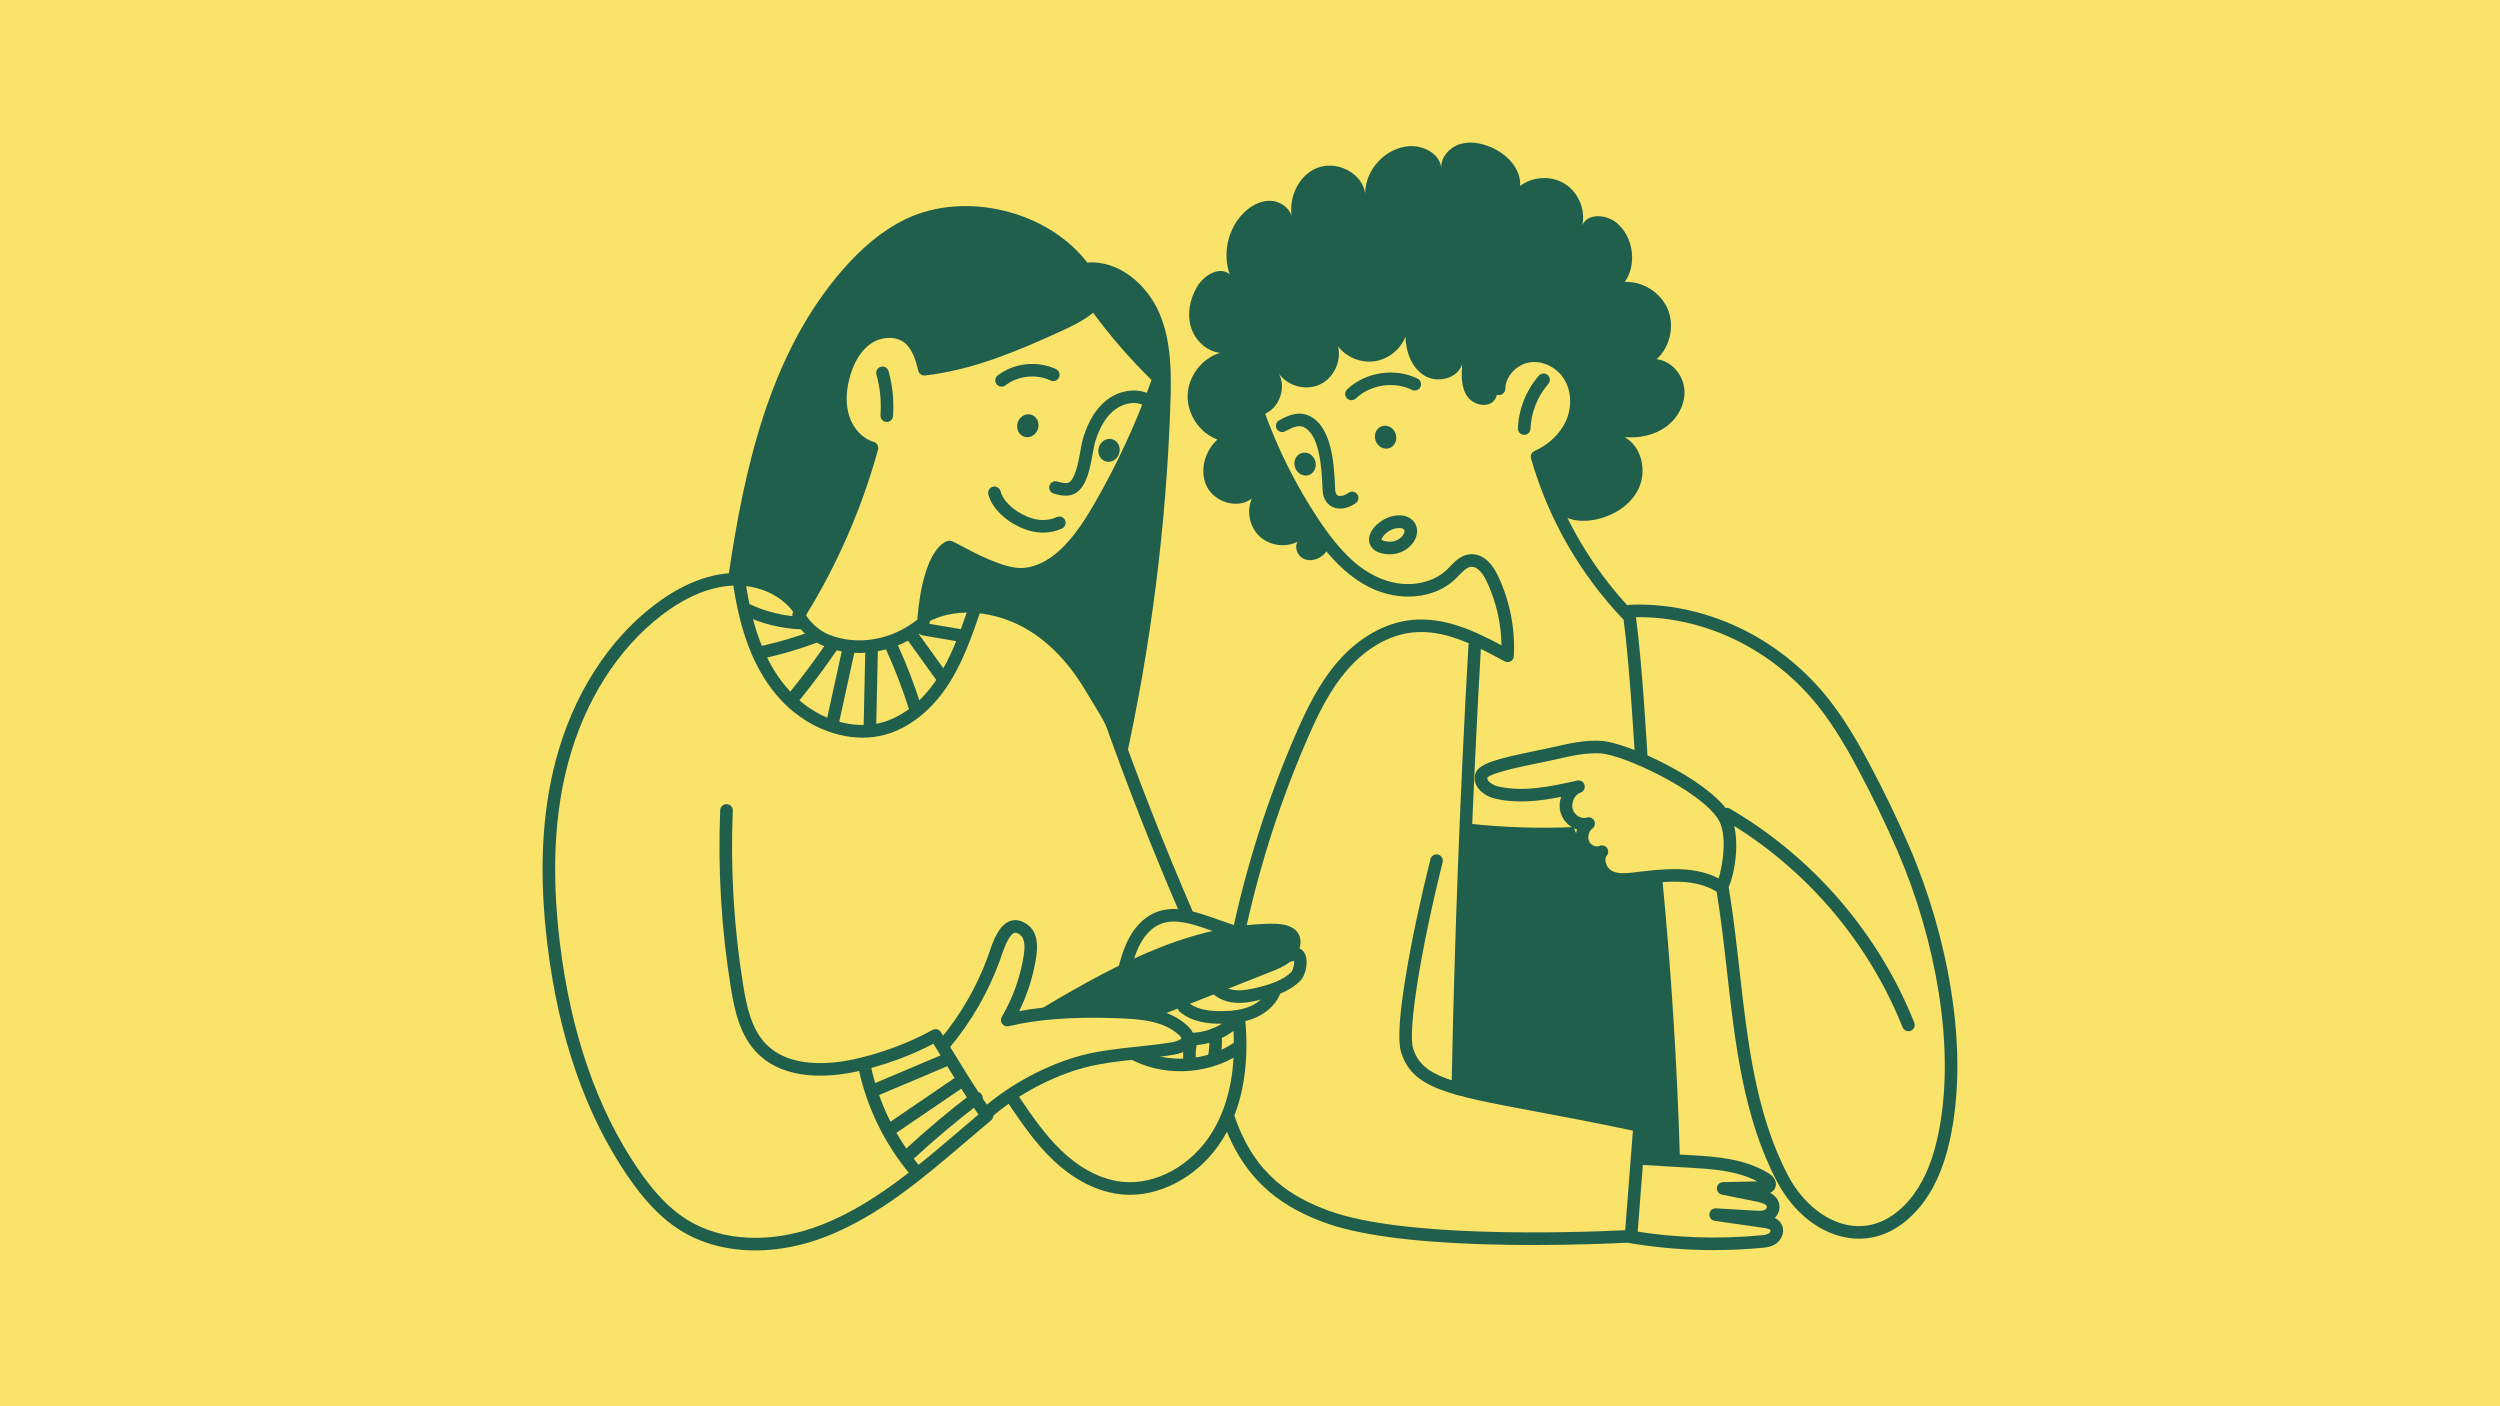
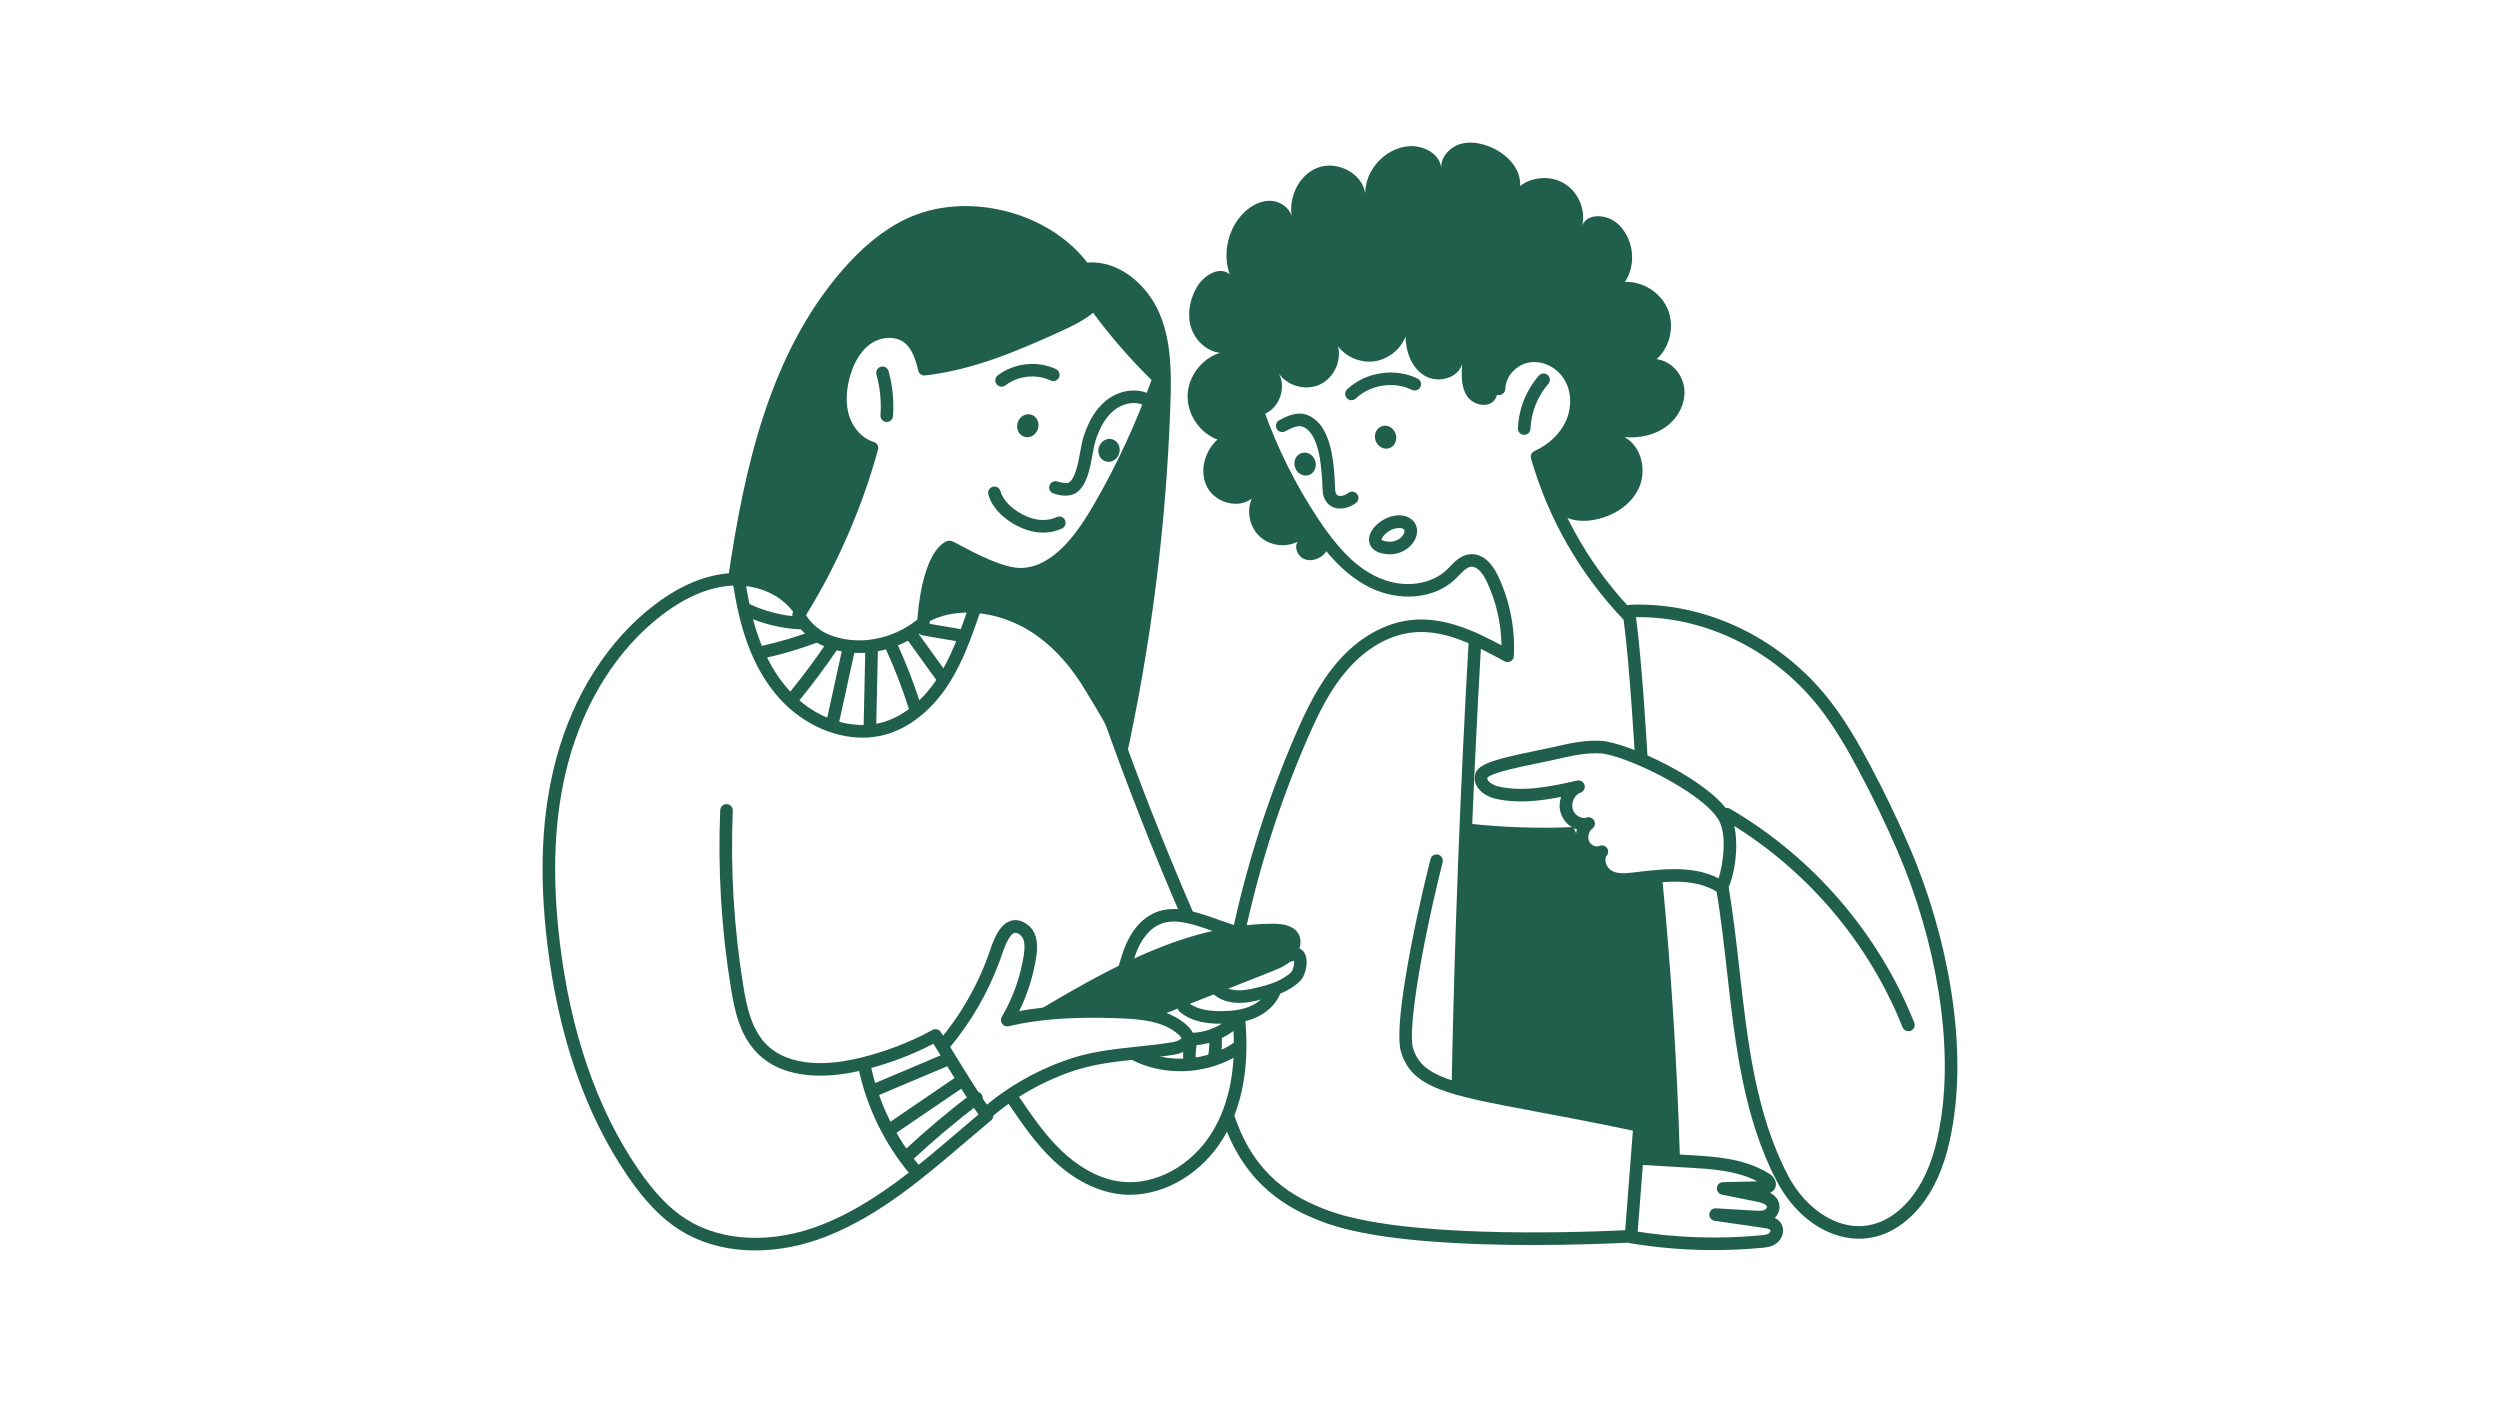
<svg xmlns="http://www.w3.org/2000/svg" id="Layer_1" data-name="Layer 1" viewBox="0 0 1920 1080">
  <defs>
    <style> .cls-1 { fill: #215f4d; } .cls-2 { fill: #fae369; } </style>
  </defs>
-   <rect class="cls-2" x="-21.81" y="-27.68" width="1960.39" height="1126.78" />
  <g>
    <g>
      <g>
        <path class="cls-1" d="M843.93,343.51c1.43-4.7,6.07-7.44,10.38-6.14,4.31,1.31,6.64,6.17,5.21,10.87-1.43,4.7-6.07,7.44-10.38,6.14-4.31-1.31-6.64-6.17-5.21-10.87Z" />
        <path class="cls-1" d="M781.57,324.59c1.43-4.7,6.07-7.44,10.38-6.14,4.31,1.31,6.64,6.17,5.21,10.87-1.43,4.7-6.07,7.44-10.38,6.14-4.31-1.31-6.64-6.17-5.21-10.87Z" />
      </g>
      <path class="cls-1" d="M769.23,296.97c-1.45,0-2.88-.65-3.84-1.89-1.63-2.12-1.23-5.15.89-6.78,12.49-9.6,30.46-11.53,44.72-4.82,2.41,1.14,3.45,4.02,2.31,6.43-1.14,2.42-4.02,3.45-6.43,2.31-11.06-5.21-25.01-3.71-34.71,3.74-.88.67-1.91,1-2.94,1Z" />
      <path class="cls-1" d="M818.39,380.68c-3.64,0-7.03-.99-9.16-1.62-2.56-.75-4.03-3.44-3.28-6,.75-2.56,3.44-4.03,6-3.28,3.57,1.04,7.48,1.92,9.42.47,4.62-3.46,6.72-14.95,8.26-23.34.81-4.43,1.58-8.62,2.64-11.87,4.03-12.3,9.61-21.23,17.07-27.31,9.78-7.97,23.08-10.09,33.09-5.27,2.41,1.16,3.42,4.05,2.26,6.45-1.16,2.41-4.05,3.42-6.45,2.26-7.73-3.72-17.01-.65-22.78,4.05-5.98,4.87-10.55,12.34-13.99,22.83-.86,2.63-1.57,6.5-2.32,10.6-2.02,11.07-4.32,23.61-11.97,29.34-2.72,2.04-5.83,2.69-8.78,2.69Z" />
      <path class="cls-1" d="M801.12,409.04c-3.48,0-7.04-.49-10.58-1.48-12.95-3.62-27.93-14.34-31.5-27.83-.68-2.58.85-5.23,3.44-5.91,2.58-.68,5.23.86,5.91,3.44,2.52,9.51,14.57,18.14,24.76,20.99,6.4,1.79,13.08,1.38,18.34-1.11,2.41-1.14,5.3-.11,6.44,2.3,1.14,2.41.11,5.29-2.3,6.44-4.43,2.1-9.38,3.16-14.5,3.16Z" />
      <path class="cls-1" d="M659.81,501.46c-9.2,0-18.29-1.67-26.78-5.1-10-4.05-19.19-12.43-23.98-21.87-.77-1.52-.68-3.33.23-4.77,23.07-36.37,42.35-79.79,54.54-122.72-9.46-4.38-17.2-13.33-20.77-24.32-3.34-10.29-3.28-22.5.19-35.32,3.73-13.8,10.48-24.5,19.51-30.96,11.6-8.3,27.37-8.74,37.49-1.05,7.34,5.57,10.89,14.08,13.3,22.9,33.77-4.64,65.79-18.3,95.77-31.95,11.21-5.11,20.37-9.58,27.67-16.64,1.01-.98,2.4-1.47,3.8-1.34,1.4.13,2.68.86,3.49,2,14.97,20.88,31.99,40.46,50.58,58.19,1.93,1.84,2.01,4.9.16,6.83-.59.62-1.31,1.05-2.08,1.29-11.82,32.9-26.66,64.9-44.14,95.17-6.22,10.77-14.76,24.53-25.63,35.38-11.79,11.76-23.99,17.88-37.3,18.69-16.53,1-41.03-12.12-52.8-18.42-1.29-.69-2.67-1.43-3.72-1.97-3.1,2.7-12.51,14.01-15.39,53.21-.1,1.3-.71,2.5-1.7,3.34-15.09,12.72-33.97,19.46-52.45,19.46ZM618.98,472.44c4,6.42,10.69,12.14,17.67,14.96,21.68,8.77,48.09,4.23,67.83-11.52,4.64-57.26,23.13-60.48,23.92-60.59,1.97-.27,2.94.24,9.23,3.61,10.13,5.43,33.86,18.15,47.65,17.29,24.52-1.49,42.35-27.1,55.14-49.25,17.46-30.23,32.25-62.23,43.96-95.12-16.29-15.92-31.34-33.24-44.84-51.58-8.34,6.69-18.12,11.15-26.22,14.83-31.92,14.54-66.15,29.09-102.86,33.29-2.43.27-4.69-1.31-5.25-3.69-2.02-8.51-4.73-17.03-10.81-21.65-6.72-5.11-17.91-4.58-26.02,1.22-9.09,6.5-13.61,17.52-15.8,25.62-2.98,11-3.09,21.31-.33,29.81,3.15,9.69,10.34,17.24,18.78,19.71,2.53.74,4,3.37,3.3,5.91-12.09,44.25-31.7,89.27-55.34,127.13Z" />
      <path class="cls-1" d="M681.03,324.06c-.12,0-.24,0-.36-.01-2.66-.19-4.66-2.51-4.47-5.17.77-10.55-.27-21.06-3.1-31.26-.71-2.57.79-5.24,3.37-5.95,2.57-.71,5.24.79,5.95,3.37,3.12,11.26,4.27,22.89,3.42,34.54-.19,2.54-2.31,4.48-4.82,4.48Z" />
      <path class="cls-1" d="M863.61,587.95c20.25-91.06,32.07-184,35.25-277.23.82-23.92.91-48.71-8.65-70.65-9.56-21.94-31.35-40.34-55.2-38.43-30.62-39.89-93.88-55.18-139.24-33.47-18.73,8.96-34.6,23.05-48.28,38.67-56.64,64.73-76.08,153.37-88.48,238.49,10.05-1.58,21.98,3.08,30.86,8.04,8.88,4.95,16.45,11.95,23.54,19.25.57.58,1.89.9,1.87.09-.03-.84-1.38-.36-1.87.33,24.09-40.52,48.34-82.56,58.31-128.63-1.35-2.36-5.96-5.3-8.39-6.49-7.86-3.85-12.98-12.02-14.81-20.58-1.82-8.56-.71-17.48,1.33-25.99,2.91-12.11,8.12-24.37,18.1-31.83,9.98-7.46,25.64-8.31,34.08.85,5.29,5.73,6.79,13.9,8.06,21.59,7.98,4.3,19.05,1.26,27.68-1.52,35.71-11.53,69.99-27.49,101.8-47.4,11.11,18.48,28.16,45.38,48.9,54.24-15.4,47.58-37.87,96.04-69.63,134.67-13.94,16.96-31.13,23.27-52.55,14.68-10.93-4.39-20.83-11.04-31.63-15.74-2.41-1.05-5.15-2.01-7.63-1.08-16.54,6.26-17.69,45.01-15.56,58.6,20.86-12.1,48.3-9.27,70.08,1.1,21.78,10.37,38.82,28.92,51.32,49.55,12.49,20.63,22.44,36.27,30.72,58.92Z" />
      <path class="cls-1" d="M580.18,960.34c-21.61,0-41.83-5.33-58.42-15.89-14-8.91-26.65-22.05-39.82-41.35-32.37-47.44-53.1-107.41-61.61-178.25-6.49-53.96-4.31-100.22,6.64-141.41,13.2-49.63,40.15-91.91,75.89-119.04,19.75-15,39.5-23.16,58.69-24.26,23.86-1.37,46.42,9.31,57.5,27.2,1.41,2.27.7,5.25-1.57,6.65-2.27,1.4-5.25.7-6.65-1.57-9.24-14.92-28.36-23.8-48.73-22.64-17.24.99-35.21,8.49-53.4,22.3-34.03,25.84-59.74,66.27-72.39,113.83-10.64,39.98-12.73,85.05-6.39,137.77,8.33,69.28,28.51,127.81,60,173.96,12.4,18.18,24.17,30.46,37.02,38.65,27.68,17.63,66.87,19.15,104.81,4.07,38.86-15.44,71.81-43.58,103.68-70.8,5.26-4.49,10.67-9.11,16.04-13.62-8.86-12.43-16.99-25.7-24.89-38.58-3.18-5.19-6.46-10.53-9.74-15.75-17.88,9.37-38.56,16.88-58.76,21.3-19.47,4.26-55.37,8.02-77.1-14.73-12.92-13.53-16.92-32.6-19.66-49.42-7.33-45.03-10.09-90.97-8.2-136.55.11-2.67,2.34-4.7,5.03-4.63,2.67.11,4.74,2.36,4.63,5.03-1.87,44.93.85,90.21,8.08,134.59,2.51,15.39,6.1,32.77,17.11,44.3,18.46,19.33,50.55,15.79,68.04,11.97,20.84-4.57,42.2-12.55,60.16-22.48,2.24-1.23,5.04-.52,6.41,1.63,4.13,6.48,8.25,13.19,12.23,19.69,8.57,13.98,17.44,28.44,27.1,41.59,1.51,2.06,1.16,4.95-.81,6.58-6.46,5.37-13.05,10.99-19.42,16.43-32.47,27.72-66.04,56.39-106.39,72.43-18.48,7.34-37.3,10.99-55.16,10.99Z" />
      <path class="cls-1" d="M757.42,859.96c-1.35,0-2.7-.57-3.66-1.67-1.75-2.02-1.53-5.07.49-6.82,20.08-17.38,44.18-30.88,69.68-39.02,15.78-5.04,32.95-6.86,49.56-8.63,8.92-.95,18.14-1.93,26.83-3.39,4.46-.75,7.03-2.51,6.94-3.22-.02-.16-.2-.78-1.74-2.23-11.61-10.9-29.33-12.38-48-13.01-34.09-1.16-60.42.8-82.87,6.17-1.89.45-3.86-.27-5.01-1.83-1.15-1.56-1.26-3.66-.28-5.33,8.58-14.54,14.44-31.04,16.95-47.73,1.16-7.69.26-12.78-2.66-15.12-1.83-1.47-3.34-2.05-4.48-1.71-4.53,1.33-8.56,13.23-10.27,18.31-.4,1.18-.75,2.23-1.07,3.1-8.93,24.37-21.89,46.84-38.51,66.78-1.71,2.05-4.76,2.33-6.81.62-2.05-1.71-2.33-4.76-.62-6.81,15.91-19.09,28.31-40.59,36.86-63.92.29-.8.62-1.78.99-2.87,2.93-8.66,7.35-21.76,16.72-24.49,2.99-.87,7.72-.98,13.25,3.45,5.88,4.72,7.89,12.6,6.16,24.1-2.17,14.41-6.66,28.7-13.13,41.85,20.97-3.91,45.18-5.26,75.11-4.24,20.59.7,40.23,2.42,54.29,15.63,1.81,1.7,4.27,4.4,4.72,8.13.82,6.88-4.9,12.21-14.94,13.9-8.98,1.51-18.35,2.51-27.42,3.47-16.12,1.71-32.8,3.48-47.64,8.22-24.27,7.75-47.19,20.59-66.29,37.12-.91.79-2.04,1.18-3.16,1.18Z" />
      <path class="cls-1" d="M662.41,566.52c-24,0-49.21-12.28-66.73-33.54-16.82-20.42-27.21-47.37-32.69-84.8-.39-2.64,1.44-5.1,4.08-5.48,2.64-.38,5.1,1.44,5.48,4.08,5.21,35.62,14.93,61.06,30.58,80.06,22.48,27.29,53.45,33.76,74.16,28.06,16.15-4.44,31.36-16.61,42.82-34.26,10.56-16.25,17.1-35.11,23.43-53.34.87-2.52,3.63-3.86,6.15-2.98,2.52.88,3.86,3.63,2.98,6.15-6.52,18.78-13.26,38.2-24.46,55.44-12.76,19.64-29.94,33.25-48.37,38.32-5.65,1.55-11.52,2.31-17.46,2.31Z" />
      <path class="cls-1" d="M702.67,903.6c-1.38,0-2.75-.59-3.71-1.73-19.64-23.42-33.35-51.6-39.65-81.5-.55-2.61,1.12-5.18,3.73-5.73,2.61-.56,5.18,1.12,5.73,3.73,5.98,28.36,18.98,55.08,37.6,77.28,1.72,2.05,1.45,5.09-.6,6.81-.91.76-2.01,1.13-3.1,1.13Z" />
      <path class="cls-1" d="M672.67,841.62c-1.88,0-3.67-1.11-4.45-2.95-1.04-2.46.11-5.29,2.57-6.33l55.33-23.41c2.46-1.04,5.29.11,6.33,2.57,1.04,2.46-.11,5.29-2.57,6.33l-55.33,23.41c-.61.26-1.25.38-1.88.38Z" />
      <path class="cls-1" d="M684.52,871.7c-1.55,0-3.06-.74-4-2.11-1.5-2.21-.93-5.21,1.27-6.72l54.81-37.34c2.16-1.47,5.1-.96,6.63,1.15,1.54,2.11,1.12,5.06-.95,6.66l-1.19.92c-.33.26-.69.47-1.07.63l-52.79,35.96c-.83.57-1.78.84-2.72.84Z" />
      <path class="cls-1" d="M697.41,892.18c-1.3,0-2.59-.52-3.54-1.54-1.82-1.96-1.7-5.01.25-6.83,16.81-15.61,34.58-30.57,52.83-44.47,2.13-1.61,5.16-1.21,6.77.92,1.62,2.12,1.21,5.16-.92,6.77-18,13.7-35.53,28.46-52.11,43.86-.93.87-2.11,1.29-3.29,1.29Z" />
      <path class="cls-1" d="M615.26,483.36c-.07,0-.13,0-.2,0-14.94-.61-29.97-4.3-43.49-10.68-2.41-1.14-3.45-4.02-2.31-6.43,1.14-2.42,4.02-3.45,6.44-2.31,12.35,5.83,26.1,9.21,39.75,9.76,2.67.11,4.74,2.36,4.63,5.03-.11,2.6-2.25,4.64-4.83,4.64Z" />
      <path class="cls-1" d="M586.58,505.47c-2.22,0-4.22-1.54-4.72-3.79-.58-2.61,1.07-5.19,3.67-5.76,13.28-2.94,26.47-6.88,39.19-11.71,2.49-.95,5.29.31,6.23,2.8.95,2.5-.31,5.29-2.81,6.23-13.16,4.99-26.79,9.06-40.53,12.11-.35.08-.7.12-1.05.12Z" />
      <path class="cls-1" d="M610.2,539.63c-1.07,0-2.16-.36-3.05-1.09-2.07-1.69-2.38-4.73-.69-6.8,10-12.26,19.57-25.11,28.44-38.19,1.5-2.21,4.5-2.79,6.71-1.29,2.21,1.5,2.79,4.5,1.29,6.71-9.03,13.32-18.78,26.4-28.96,38.88-.96,1.17-2.35,1.78-3.75,1.78Z" />
      <path class="cls-1" d="M639.18,560.98c-.34,0-.69-.04-1.04-.11-2.61-.57-4.26-3.15-3.69-5.76l12.48-56.96c.57-2.61,3.15-4.25,5.76-3.69,2.61.57,4.26,3.15,3.69,5.76l-12.48,56.96c-.5,2.26-2.5,3.8-4.72,3.8Z" />
      <path class="cls-1" d="M668.1,563.2s-.07,0-.11,0c-2.67-.06-4.79-2.27-4.73-4.94l1.26-58.14c.06-2.63,2.21-4.73,4.83-4.73.04,0,.07,0,.11,0,2.67.06,4.79,2.27,4.73,4.94l-1.26,58.14c-.06,2.63-2.21,4.73-4.83,4.73Z" />
      <path class="cls-1" d="M702.25,546.66c-2.05,0-3.95-1.31-4.61-3.37-4.76-14.98-10.49-29.83-17.03-44.12-1.11-2.43-.04-5.3,2.38-6.41,2.43-1.11,5.3-.04,6.41,2.38,6.7,14.65,12.57,29.86,17.45,45.21.81,2.54-.6,5.26-3.14,6.07-.49.15-.98.23-1.46.23Z" />
      <path class="cls-1" d="M722.68,523.79c-1.5,0-2.98-.7-3.93-2.01l-22.06-30.63c-1.56-2.17-1.07-5.19,1.1-6.75,2.17-1.56,5.19-1.07,6.75,1.1l22.06,30.63c1.56,2.17,1.07,5.19-1.1,6.75-.85.62-1.84.91-2.82.91Z" />
      <path class="cls-1" d="M738.14,492.97c-.27,0-.54-.02-.82-.07l-28.62-4.88c-2.63-.45-4.4-2.95-3.95-5.58.45-2.63,2.94-4.4,5.58-3.95l28.63,4.88c2.63.45,4.4,2.95,3.95,5.58-.4,2.36-2.45,4.02-4.76,4.02Z" />
      <path class="cls-1" d="M890.49,780.11c28.29-11.17,56.57-22.33,84.86-33.5,6.64-2.62,13.53-5.4,18.37-10.65,4.85-5.24,7-13.72,2.97-19.61-4.14-6.06-12.61-7-19.95-6.93-66.93.62-127.98,35.94-185.47,70.22,33.04-4.67,66.03-2.97,99.22.47Z" />
      <path class="cls-1" d="M862.97,751.22c-.42,0-.85-.06-1.28-.17-2.58-.7-4.09-3.36-3.39-5.94,2.27-8.31,4.62-16.9,8.93-24.87,3.55-6.56,9.95-15.27,20.27-19.5,14.72-6.04,31.41-.25,42.45,3.58l17.14,5.94c2.52.87,3.86,3.63,2.98,6.15-.87,2.52-3.62,3.86-6.15,2.98l-17.14-5.94c-12.79-4.44-25.15-8.06-35.62-3.77-6,2.46-11.48,7.84-15.44,15.16-3.78,6.99-5.98,15.04-8.11,22.82-.59,2.15-2.54,3.56-4.66,3.56Z" />
      <path class="cls-1" d="M951.54,770.23c-1.08,0-2.17-.04-3.26-.13-7.98-.67-14.98-4.14-19.2-9.5-1.65-2.1-1.29-5.14.81-6.79,2.1-1.65,5.14-1.29,6.79.81,2.57,3.27,7.1,5.4,12.42,5.85,5.48.46,11.31-.78,16.35-1.98,9.64-2.3,19.48-5.34,26.25-11.96,1.36-1.34,2.47-6.25,2.15-8.72-.05.02-.09.05-.14.07-2.37,1.23-5.29.31-6.52-2.05s-.31-5.29,2.05-6.52c7.3-3.8,11.16.45,12.17,1.85,4.08,5.62,1.72,17.7-2.95,22.28-8.45,8.28-19.78,11.84-30.77,14.46-4.86,1.16-10.4,2.35-16.14,2.35Z" />
      <path class="cls-1" d="M937.27,786.22c-9.07,0-21.69-1.1-31.15-9.11-2.04-1.72-2.29-4.77-.57-6.81s4.77-2.29,6.81-.57c5.63,4.77,13.86,6.92,25.94,6.82,8.81-.08,15.53-1.17,21.17-3.44,6.69-2.69,11.95-7.33,14.43-12.74,1.12-2.43,3.99-3.49,6.41-2.37,2.43,1.12,3.49,3.99,2.37,6.41-3.56,7.73-10.52,14.01-19.61,17.67-6.79,2.73-14.63,4.05-24.69,4.14-.37,0-.74,0-1.12,0Z" />
      <path class="cls-1" d="M914.25,802.86c-.62,0-1.23-.01-1.84-.03-2.67-.1-4.75-2.34-4.66-5s2.31-4.76,5-4.66c12.36.46,24.91-4.55,33.59-13.36,1.87-1.9,4.94-1.92,6.84-.05,1.9,1.87,1.92,4.93.05,6.84-10.11,10.26-24.57,16.26-38.98,16.26Z" />
      <path class="cls-1" d="M911.24,705.93c-1.87,0-3.65-1.09-4.44-2.91-21.81-50.38-42.12-102.18-60.34-153.96-.89-2.52.44-5.28,2.95-6.17,2.52-.89,5.28.44,6.16,2.95,18.15,51.57,38.37,103.16,60.1,153.33,1.06,2.45-.07,5.3-2.52,6.36-.63.27-1.28.4-1.92.4Z" />
      <path class="cls-1" d="M867.73,917.6c-2.36,0-4.7-.12-7.04-.38-22.59-2.43-40.65-15.58-51.82-26.18-13.97-13.26-24.76-29.24-35.2-44.69-1.49-2.21-.91-5.22,1.3-6.71,2.21-1.49,5.22-.91,6.71,1.3,10.15,15.02,20.64,30.55,33.85,43.09,10.09,9.58,26.29,21.44,46.2,23.58,25.89,2.79,53.77-12.63,69.38-38.36,13.23-21.82,18.55-49.83,15.8-83.23-.22-2.66,1.76-5,4.42-5.21,2.66-.24,5,1.76,5.21,4.42,2.92,35.48-2.86,65.43-17.17,89.04-16.13,26.59-44.22,43.34-71.64,43.34Z" />
      <path class="cls-1" d="M906.48,822.7c-13.09,0-26.17-2.96-37.75-8.97-2.37-1.23-3.29-4.15-2.06-6.52,1.23-2.37,4.15-3.29,6.52-2.06,23.34,12.12,53.54,10.19,75.15-4.79,2.19-1.52,5.21-.98,6.73,1.22,1.52,2.19.98,5.21-1.22,6.73-13.75,9.54-30.58,14.41-47.37,14.41Z" />
      <path class="cls-1" d="M932.73,815.61c-.27,0-.55-.02-.83-.07-2.63-.46-4.39-2.96-3.94-5.59.87-5.02,1.05-10.13.53-15.19-.27-2.66,1.66-5.03,4.31-5.31,2.65-.27,5.03,1.66,5.3,4.31.61,5.95.41,11.95-.62,17.84-.41,2.35-2.45,4.01-4.76,4.01Z" />
      <path class="cls-1" d="M913.73,819.91c-2.42,0-4.51-1.82-4.8-4.28-.56-4.92-.36-9.88.6-14.74.52-2.62,3.06-4.32,5.68-3.81,2.62.52,4.32,3.06,3.81,5.68-.77,3.88-.93,7.83-.48,11.76.3,2.65-1.6,5.05-4.25,5.35-.19.02-.37.03-.56.03Z" />
    </g>
    <g>
      <g>
        <path class="cls-1" d="M1056.41,338.33c-1.56-4.65.64-9.59,4.91-11.01,4.27-1.43,8.99,1.19,10.54,5.84,1.56,4.65-.64,9.59-4.91,11.01-4.27,1.43-8.99-1.19-10.54-5.84Z" />
        <path class="cls-1" d="M994.6,359c-1.56-4.65.64-9.58,4.91-11.01,4.27-1.43,8.99,1.19,10.54,5.84,1.56,4.65-.64,9.59-4.91,11.01-4.27,1.43-8.99-1.19-10.54-5.84Z" />
      </g>
      <path class="cls-1" d="M1029.24,390.56c-2.15,0-4.2-.43-6.03-1.32-2.61-1.26-7.06-4.6-7.45-12.75l-.11-2.34c-.6-13.35-1.86-41.12-15.03-46.38-3.82-1.52-9.01.99-13.57,3.47-2.35,1.27-5.28.4-6.55-1.94-1.27-2.35-.4-5.28,1.94-6.55,4.69-2.54,13.41-7.28,21.76-3.95,18.97,7.56,20.36,38.37,21.11,54.92l.11,2.31c.08,1.66.49,3.78,2,4.51,1.55.75,4.77.43,8.21-2.03,2.17-1.56,5.19-1.06,6.75,1.11,1.56,2.17,1.06,5.19-1.11,6.75-3.85,2.76-8.1,4.2-12.02,4.2Z" />
      <path class="cls-1" d="M1037.93,307.36c-1.28,0-2.55-.5-3.5-1.5-1.84-1.93-1.77-4.99.17-6.83,13.98-13.32,36.71-16.81,54.05-8.28,2.4,1.18,3.38,4.08,2.2,6.47-1.18,2.4-4.08,3.38-6.47,2.2-13.82-6.8-31.95-4.02-43.11,6.6-.94.89-2.14,1.33-3.33,1.33Z" />
      <path class="cls-1" d="M1067.54,425.71c-.37,0-.75,0-1.12-.03h0c-12.63-.66-14.67-7.33-14.96-10.17-.85-8.25,8.41-16.59,17.25-18.92,9.84-2.59,16,1.48,18.28,5.75,2.53,4.73,1.44,10.92-2.78,15.78-4.17,4.8-10.33,7.59-16.67,7.59ZM1066.92,416.03c3.71.2,7.54-1.43,9.99-4.24,1.44-1.66,2.13-3.81,1.55-4.88-.74-1.39-4.02-1.82-7.29-.96-2.81.74-5.74,2.49-7.84,4.68-1.94,2.02-2.33,3.58-2.25,3.91h0s1.03,1.23,5.85,1.49h0Z" />
      <path class="cls-1" d="M950.47,725.05c-.33,0-.66-.03-.99-.1-2.61-.55-4.29-3.11-3.74-5.72,11.09-53.17,27.68-105.4,49.31-155.23,8.34-19.22,18.02-39.27,32.26-55.71,16.14-18.63,36.29-30.05,56.75-32.15,25.27-2.6,49.1,8.73,69.08,19.5-.23-16.88-4.08-33.66-11.27-48.96-1.69-3.6-6.25-11.92-12.1-11.36-3.25.31-6.21,3.38-9.33,6.62-.87.91-1.78,1.84-2.71,2.74-15.84,15.27-42.99,17.88-66.02,6.35-21.39-10.71-36.46-30.67-47.21-46.88-17.99-27.12-32.59-56.43-43.4-87.12-.89-2.52.44-5.28,2.95-6.17,2.52-.88,5.28.44,6.17,2.95,10.55,29.94,24.79,58.54,42.34,84.99,19.19,28.94,33.32,38.49,43.48,43.57,22.68,11.35,44.4,5.54,54.99-4.67.8-.77,1.6-1.61,2.45-2.49,4.01-4.16,8.56-8.88,15.37-9.54,8.53-.83,16.26,5.17,21.76,16.87,8.98,19.09,13.14,40.32,12.03,61.38-.09,1.66-1.02,3.16-2.48,3.97-1.45.81-3.22.81-4.68.01-24.7-13.56-47.05-24.6-70.44-22.18-18,1.85-35.91,12.1-50.43,28.87-12.64,14.59-21.42,31.83-30.7,53.22-21.36,49.23-37.75,100.83-48.71,153.36-.48,2.28-2.49,3.85-4.73,3.85Z" />
      <path class="cls-1" d="M1321.77,686c-.94,0-1.88-.26-2.73-.8-17.39-10.99-39.42-8.39-60.73-5.87l-2.98.35c-7.71.9-15.82,1.42-22.94-2.93-4.53-2.77-7.91-7.93-8.83-13.48-.22-1.33-.29-2.64-.22-3.91-4.85-.99-9.31-4.22-11.55-8.96-1.97-4.17-2.07-9.06-.64-13.38-1.07-.35-2.13-.8-3.17-1.36-4.66-2.51-8.13-6.82-9.5-11.81-1.08-3.93-.83-8.08.45-11.85-16.36,3.24-33.85,5.34-50.93,1.28-4.65-1.11-11.12-4.37-14.03-9.91-1.67-3.19-1.88-6.6-.61-9.87,2.73-7.03,16.02-10.77,46.74-17.02,4.8-.98,9.33-1.9,12.92-2.73,11.92-2.76,24.24-5.62,37-4.75h0c20.4,1.39,81.26,29.62,97.49,54.62,11.61,17.88,3.56,55.22-1.86,60.7-1.1,1.11-2.49,1.69-3.88,1.69ZM1285.99,667.48c11.69,0,23.31,1.66,33.9,7.09,3.03-9.27,7.22-33.82-.49-45.69-14.29-22.01-72.13-49.02-90.04-50.24-11.33-.76-22.94,1.92-34.16,4.53-3.71.86-8.31,1.8-13.18,2.79-11.81,2.4-36.27,7.38-39.73,11.26-.13.42-.15.93.23,1.67,1.08,2.06,4.39,4.21,7.7,5,20.04,4.76,41.79-.11,60.99-4.41,2.52-.57,5.04.95,5.72,3.44.68,2.49-.71,5.08-3.17,5.87-4.36,1.41-7.31,7.61-5.96,12.51.68,2.46,2.41,4.6,4.76,5.86,1.98,1.07,4.17,1.34,5.99.75,2.28-.75,4.75.3,5.82,2.44,1.07,2.14.41,4.75-1.56,6.12-2.68,1.88-3.8,6.64-2.3,9.8,1.39,2.94,5.12,4.55,7.82,3.38,2.05-.89,4.45-.26,5.79,1.53,1.34,1.79,1.28,4.27-.15,5.99-1.19,1.44-1.07,3.45-.9,4.52.46,2.77,2.2,5.51,4.34,6.81,4.49,2.74,10.49,2.31,16.77,1.58l2.97-.35c9.27-1.1,19.07-2.25,28.82-2.25Z" />
      <path class="cls-1" d="M1260.58,587.89c-2.55,0-4.68-1.99-4.82-4.57-.04-.72-4.02-71.8-8.83-107.34-33.31-34.77-57.88-77.57-71.11-123.87-.66-2.31.48-4.76,2.67-5.74,10.86-4.86,19.61-13.18,24.03-22.83,4.75-10.38,4.45-22.46-.78-31.53-5.47-9.48-16.35-15.15-26.47-13.77-10.36,1.4-18.98,10.58-19.21,20.45-.06,2.63-2.21,4.72-4.83,4.72-.04,0-.08,0-.11,0-2.67-.06-4.78-2.28-4.72-4.95.34-14.67,12.45-27.76,27.57-29.81,13.9-1.89,28.77,5.73,36.14,18.53,6.76,11.73,7.22,27.2,1.2,40.38-4.92,10.76-13.73,19.79-25.06,25.78,13.19,43.79,36.89,84.2,68.72,117.07.71.74,1.17,1.68,1.31,2.69,4.97,35.38,9.08,108.96,9.12,109.69.15,2.67-1.89,4.95-4.56,5.09-.09,0-.18,0-.27,0Z" />
      <path class="cls-1" d="M1170.59,333.97c-.07,0-.13,0-.2,0-2.67-.11-4.74-2.36-4.64-5.03.6-14.85,6.3-29.21,16.06-40.43,1.75-2.02,4.8-2.23,6.82-.48,2.01,1.75,2.23,4.8.48,6.82-8.32,9.57-13.18,21.81-13.69,34.48-.1,2.6-2.25,4.64-4.83,4.64Z" />
      <path class="cls-1" d="M982.02,286.76c6.73,9.7,20.71,13.54,31.45,8.65,10.74-4.89,17.02-17.96,14.13-29.4,6.46,8.41,17.6,12.94,28.09,11.43,10.49-1.51,19.91-9.01,23.73-18.89.24,11.63,4.72,24.02,14.69,30.01,9.97,5.99,25.62,2.18,28.81-9.01-.54,8.43-.92,17.54,3.74,24.59,4.65,7.05,16.46,9.71,21.33,2.81,2.07-2.93,2.37-6.71,3.15-10.22,1.72-7.71,6.31-14.91,13.09-18.95,11.06-6.58,26.42-3.23,35.12,6.26,8.69,9.49,10.98,23.81,7.5,36.19-3.48,12.39-12.11,22.89-22.49,30.49-1.39,1.01-2.89,2.1-3.42,3.73-.55,1.7.11,3.54.76,5.2l8.04,20.51c1.79,4.57,3.66,9.26,7.03,12.82,6.56,6.92,17.3,7.97,26.7,6.4,14.69-2.45,28.99-11.02,35.19-24.55,6.2-13.54,2.08-31.91-10.96-39.1,11.19.94,22.9-1.44,31.96-8.07,9.05-6.64,15.02-17.86,13.9-29.03-1.11-11.17-10.1-21.5-21.25-22.76,10.29-9.35,13.9-25.35,8.61-38.22-5.29-12.87-19.1-21.71-32.99-21.12,9.37-13.78,6.56-34.44-6.14-45.22-7.88-6.69-22.53-7.86-26.54,1.67,2.56-11.96-3.03-25.23-13.38-31.76-10.34-6.52-24.73-5.85-34.42,1.61.94-13.27-10.25-24.66-22.51-29.83-7.59-3.2-16.25-4.76-24.08-2.2-7.83,2.56-14.38,10.02-13.99,18.25-.97-11.09-13.86-17.63-24.96-16.76-17.99,1.41-33.44,18.13-33.42,36.18-2.4-15.77-21.96-25.41-36.8-19.56-14.84,5.86-22.77,23.94-19.24,39.5-.73-7.95-8.73-13.92-16.71-14.19s-15.54,4.06-21.1,9.79c-11.69,12.04-15.81,30.86-10.22,46.68-7.64-6.67-19.71.62-24.92,9.33-5.48,9.16-7.93,20.48-4.99,30.75,2.94,10.27,11.84,19.02,22.45,20.21-13.95,4.27-24.43,18.01-24.86,32.59-.43,14.58,9.22,28.92,22.89,34.01-9.99,8.99-14.14,24.72-7.85,36.59,6.29,11.87,23.7,16.94,34.3,8.68-4.25,9.61-1.81,21.77,5.82,28.99,7.63,7.22,19.91,8.99,29.27,4.21-2.73,4.56.06,11.07,4.93,13.22,4.87,2.14,10.81.49,14.78-3.04,1.26-1.12,2.4-2.47,2.92-4.08,1.26-3.93-1.38-7.93-3.82-11.26-15.75-21.48-28.88-44.88-39.01-69.51-1.91-4.65-7.36-13.63-7.04-18.68.36-5.69,2.22-3.77,7.15-7.99,7.68-6.57,10.72-19.02,5.58-27.97Z" />
      <path class="cls-1" d="M1176.97,956.17c-12.32,0-25.21-.17-38.23-.58-55.52-1.75-96.5-7.4-121.81-16.77-27.26-10.1-60.75-28.11-77.8-78.14-.86-2.53.49-5.27,3.02-6.13,2.53-.86,5.27.49,6.13,3.02,15.65,45.9,45.18,62.25,72.01,72.19,56.35,20.88,183.58,17.12,227.86,15.06.98-13.02,1.98-25.79,2.95-38.19.98-12.43,1.98-25.24,2.96-38.29-29.45-6.25-54.61-10.96-75-14.77-67.23-12.56-95.05-17.76-103.17-46.12-2.45-8.57-1.16-28.24,3.83-58.49,4.3-26.03,11-57.69,18.86-89.13.65-2.59,3.27-4.17,5.86-3.52,2.59.65,4.16,3.27,3.52,5.86-16.91,67.62-26.7,128.93-22.78,142.62,6.47,22.61,30.76,27.15,95.65,39.28,21.39,4,48.01,8.97,79.37,15.7,2.36.51,3.99,2.68,3.81,5.08-1.08,14.53-2.2,28.77-3.28,42.54-1.08,13.73-2.19,27.93-3.27,42.41-.18,2.43-2.14,4.35-4.58,4.47-16.31.81-44.2,1.91-75.91,1.91Z" />
      <path class="cls-1" d="M1119.64,840.68s-.06,0-.09,0c-2.67-.05-4.79-2.26-4.74-4.93,2.17-112.98,6.54-227.46,12.96-340.26.15-2.67,2.44-4.69,5.1-4.55,2.67.15,4.7,2.44,4.55,5.1-6.42,112.68-10.78,227.04-12.95,339.89-.05,2.64-2.21,4.74-4.83,4.74Z" />
      <path class="cls-1" d="M1316.37,960.09c-21.53,0-43.05-1.76-64.33-5.28-2.63-.44-4.42-2.92-3.98-5.56.44-2.63,2.92-4.41,5.56-3.98,32.63,5.39,65.85,6.56,98.74,3.46,2.56-.24,4.64-.5,6.06-1.46.91-.62,1.48-1.87,1.3-2.42-.12-.34-.82-1.21-4.75-1.77l-38.06-5.46c-2.56-.37-4.38-2.69-4.12-5.27.26-2.58,2.51-4.51,5.09-4.34l30.52,1.77c2.35.14,4.79.28,6.54-.45,1.12-.46,2.05-1.58,2.03-2.43-.06-1.82-3.69-3.19-6.79-3.82l-27.76-5.61c-2.41-.49-4.07-2.71-3.86-5.17.22-2.45,2.24-4.35,4.71-4.41l26.36-.6c-16.01-8.37-35.12-9.49-52.14-10.49l-37.47-2.21c-2.67-.16-4.7-2.44-4.54-5.11.16-2.67,2.44-4.71,5.11-4.54l37.47,2.21c19.6,1.15,41.81,2.46,60.65,14.2,4.6,2.87,6.41,7.55,4.41,11.38-.81,1.55-2.04,2.66-3.7,3.33,5.93,3.12,7.12,7.66,7.21,10.52.1,3.27-1.27,6.42-3.63,8.77,2.42,1.18,4.76,3.12,5.86,6.35,1.85,5.41-1.13,10.91-5.02,13.55-3.58,2.43-7.62,2.81-10.57,3.08-12.27,1.16-24.58,1.73-36.89,1.73ZM1354.44,910.32h.01-.01Z" />
      <path class="cls-1" d="M1427.67,951.32c-2.25,0-4.38-.14-6.37-.38-22.49-2.64-43.65-18.95-56.62-43.61-25.69-48.9-32.12-105.91-38.33-161.04-2.32-20.59-4.72-41.88-8.09-62.35-.43-2.63,1.35-5.12,3.98-5.55,2.63-.44,5.12,1.35,5.55,3.98,3.41,20.71,5.82,42.13,8.16,62.84,6.11,54.24,12.43,110.33,37.28,157.63,11.31,21.52,30.15,36.27,49.18,38.51,15.82,1.86,30.82-4.75,43.36-19.12,10.24-11.73,17.69-27.88,22.14-48.02,7.26-32.82,7.59-70.57.98-112.2-5.82-36.63-16.8-74.26-31.77-108.82-9.11-21.02-19.17-41.88-29.92-61.97-8.15-15.24-18.18-32.95-30.69-48.73-17.44-21.98-40.01-39.91-65.29-51.86-25.24-11.93-52.64-17.63-79.23-16.51-2.68.14-4.92-1.96-5.03-4.62-.11-2.67,1.96-4.92,4.62-5.03,28.15-1.21,57.12,4.83,83.77,17.43,26.61,12.58,50.38,31.46,68.73,54.59,12.99,16.38,23.29,34.55,31.64,50.17,10.88,20.33,21.06,41.42,30.27,62.69,15.28,35.29,26.5,73.72,32.44,111.14,6.8,42.83,6.43,81.79-1.09,115.8-4.81,21.73-12.98,39.33-24.3,52.29-15.84,18.14-32.55,22.74-45.4,22.74Z" />
      <path class="cls-1" d="M1285.27,892c-2.6,0-4.75-2.07-4.83-4.69-2.13-70.16-6.62-141.13-13.37-210.95-.26-2.66,1.69-5.02,4.35-5.28,2.65-.26,5.02,1.69,5.28,4.35,6.76,70.03,11.27,141.21,13.41,211.58.08,2.67-2.02,4.9-4.69,4.98-.05,0-.1,0-.15,0Z" />
      <path class="cls-1" d="M1269.93,675.62c5.07,70.83,12.65,143.68,17.08,214.56-8.85,0-17.36-4.19-26.22-4.19-1.99-6.56-2.82-16.39-2.42-23.24-44.44-11.77-89.53-21.12-134.99-27.98-1.65-.25-3.72-.31-4.56,1.13-.84,1.44-.85.8-.81-.87,1.31-66.09,5.91-136.56,9.52-202.56,26.97,3,54.14,3.91,81.23,2.71.97,4.61,4.28,8.95,5.25,13.56,4.57,2.29,9.34,4.19,14.24,5.68-6.12,5.92.61,16.79,8.78,19.18s24.71-.27,32.91,2.01Z" />
      <path class="cls-1" d="M1465.67,791.98c-1.92,0-3.73-1.15-4.49-3.04-26.65-66.66-75.46-123.3-137.45-159.5-2.31-1.35-3.08-4.31-1.74-6.61,1.35-2.31,4.31-3.08,6.61-1.74,63.84,37.28,114.11,95.62,141.55,164.26.99,2.48-.21,5.29-2.69,6.28-.59.24-1.2.35-1.79.35Z" />
    </g>
  </g>
</svg>